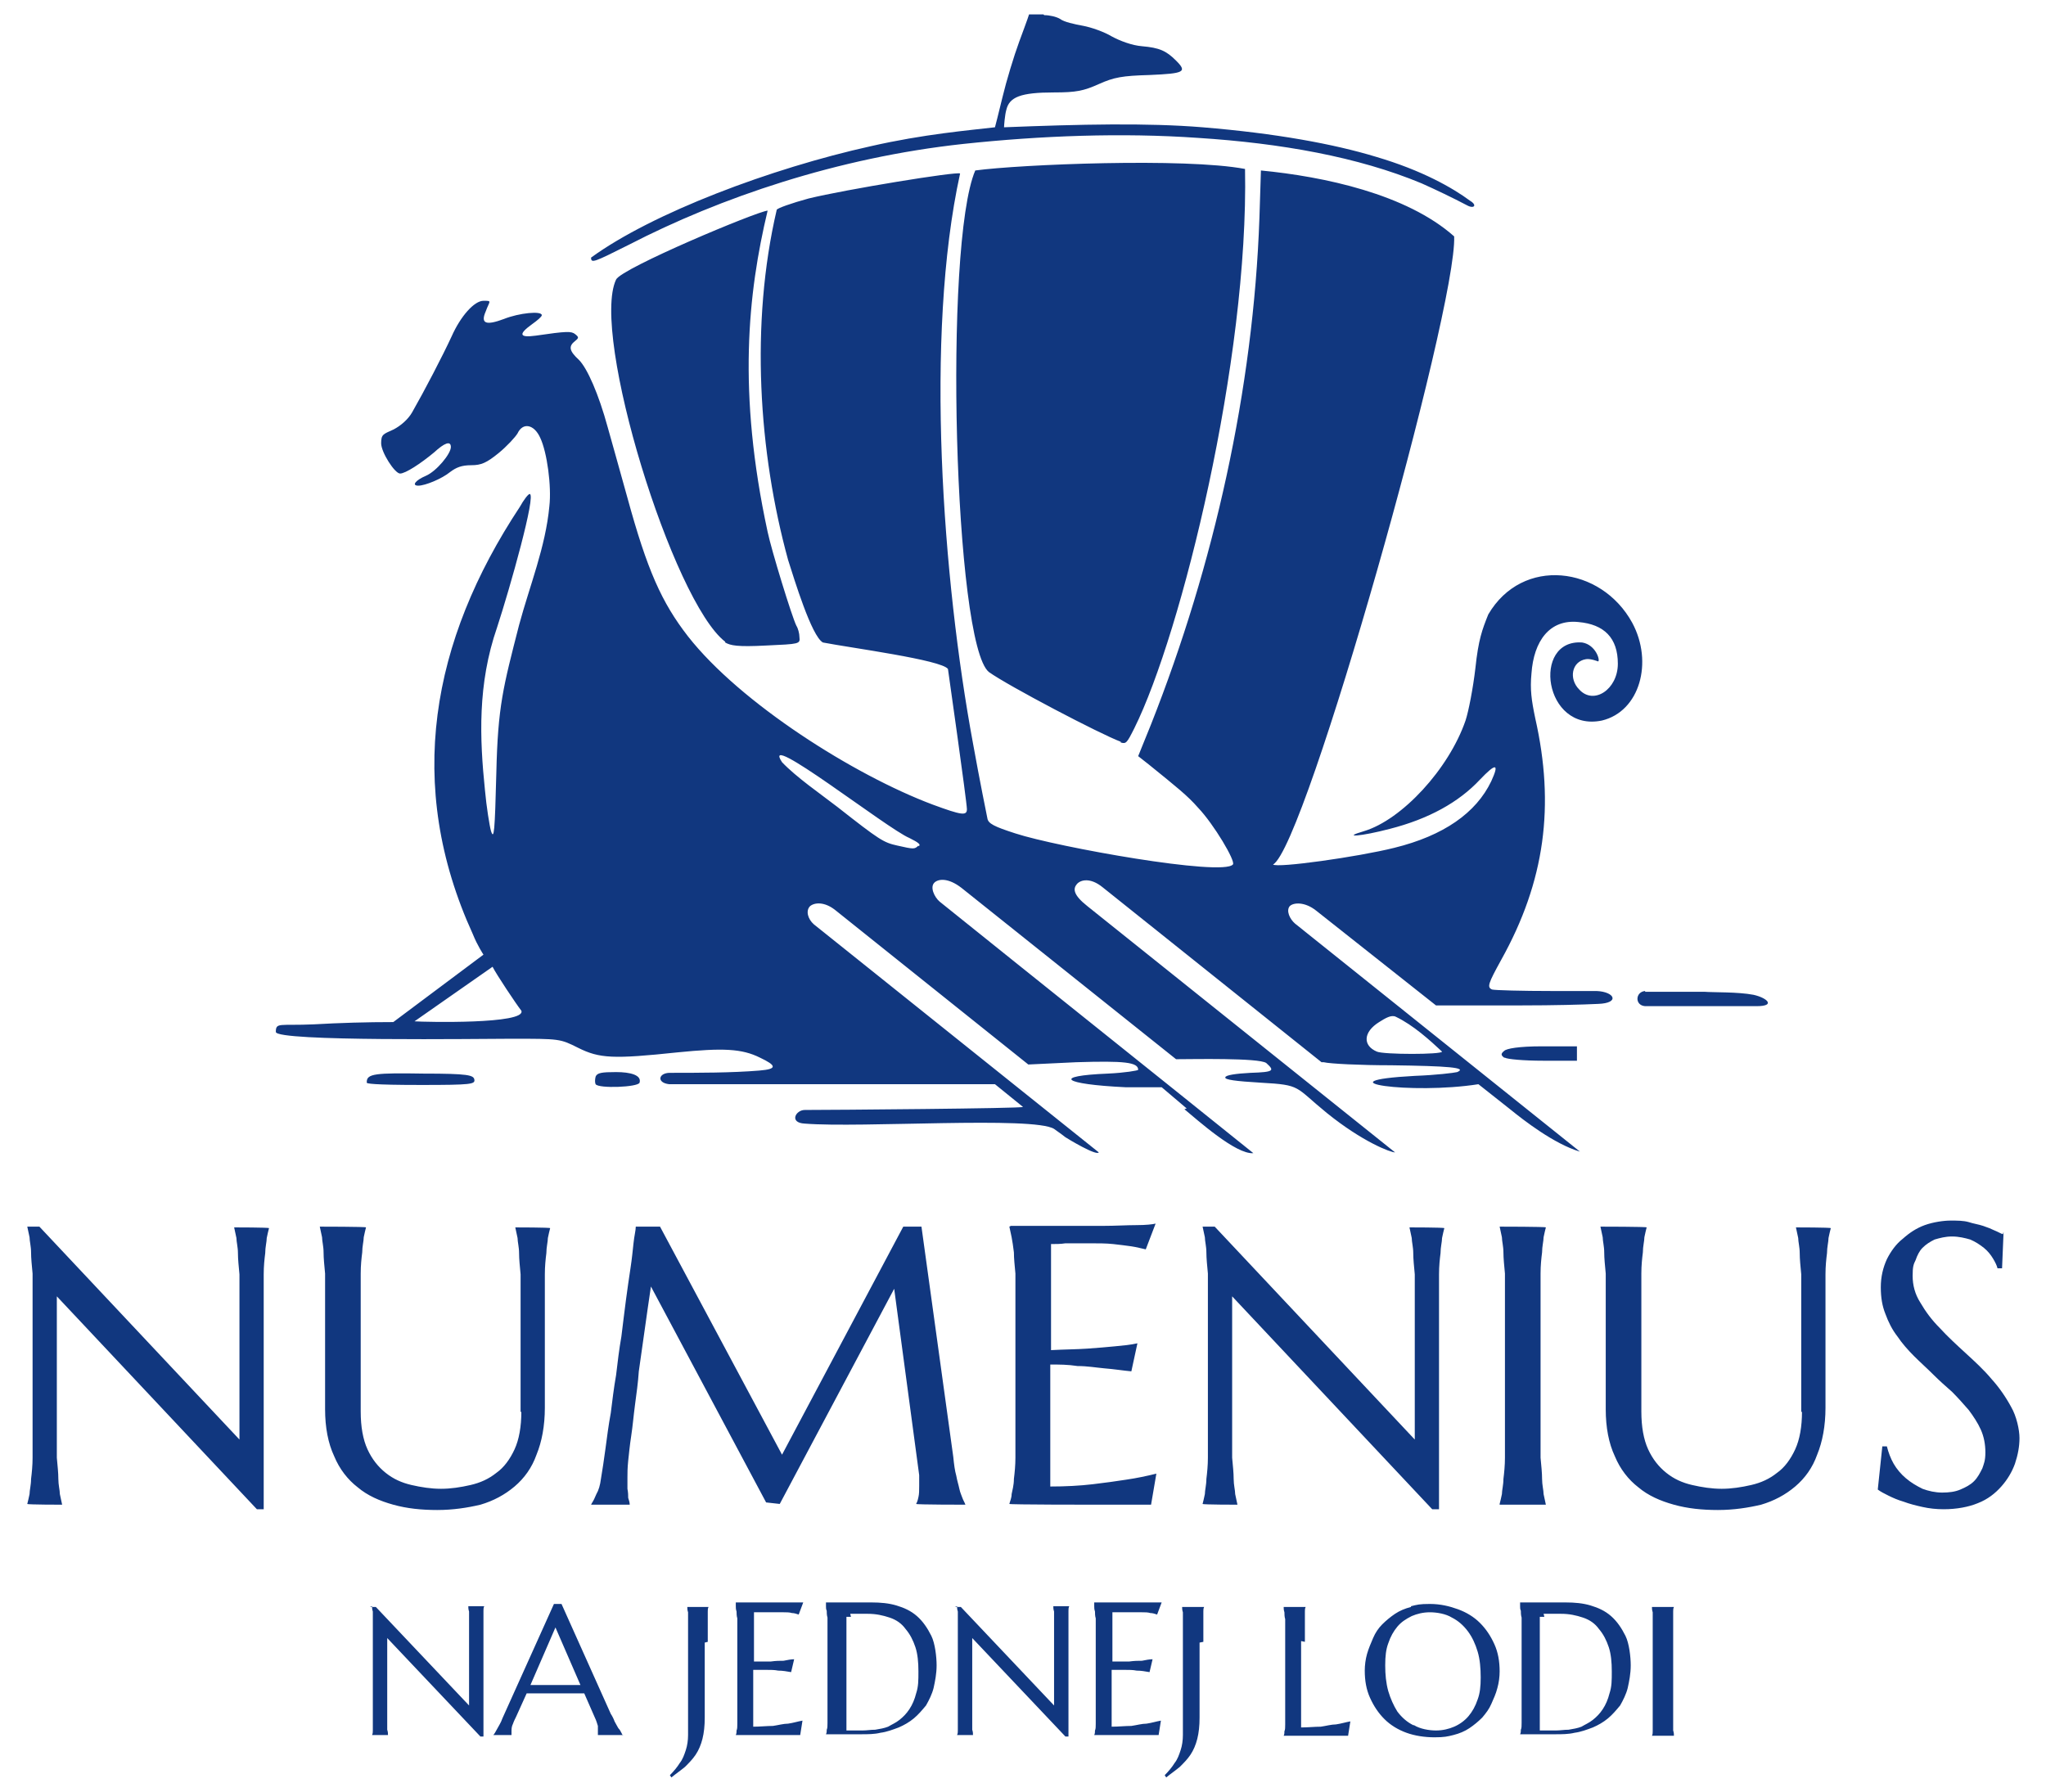
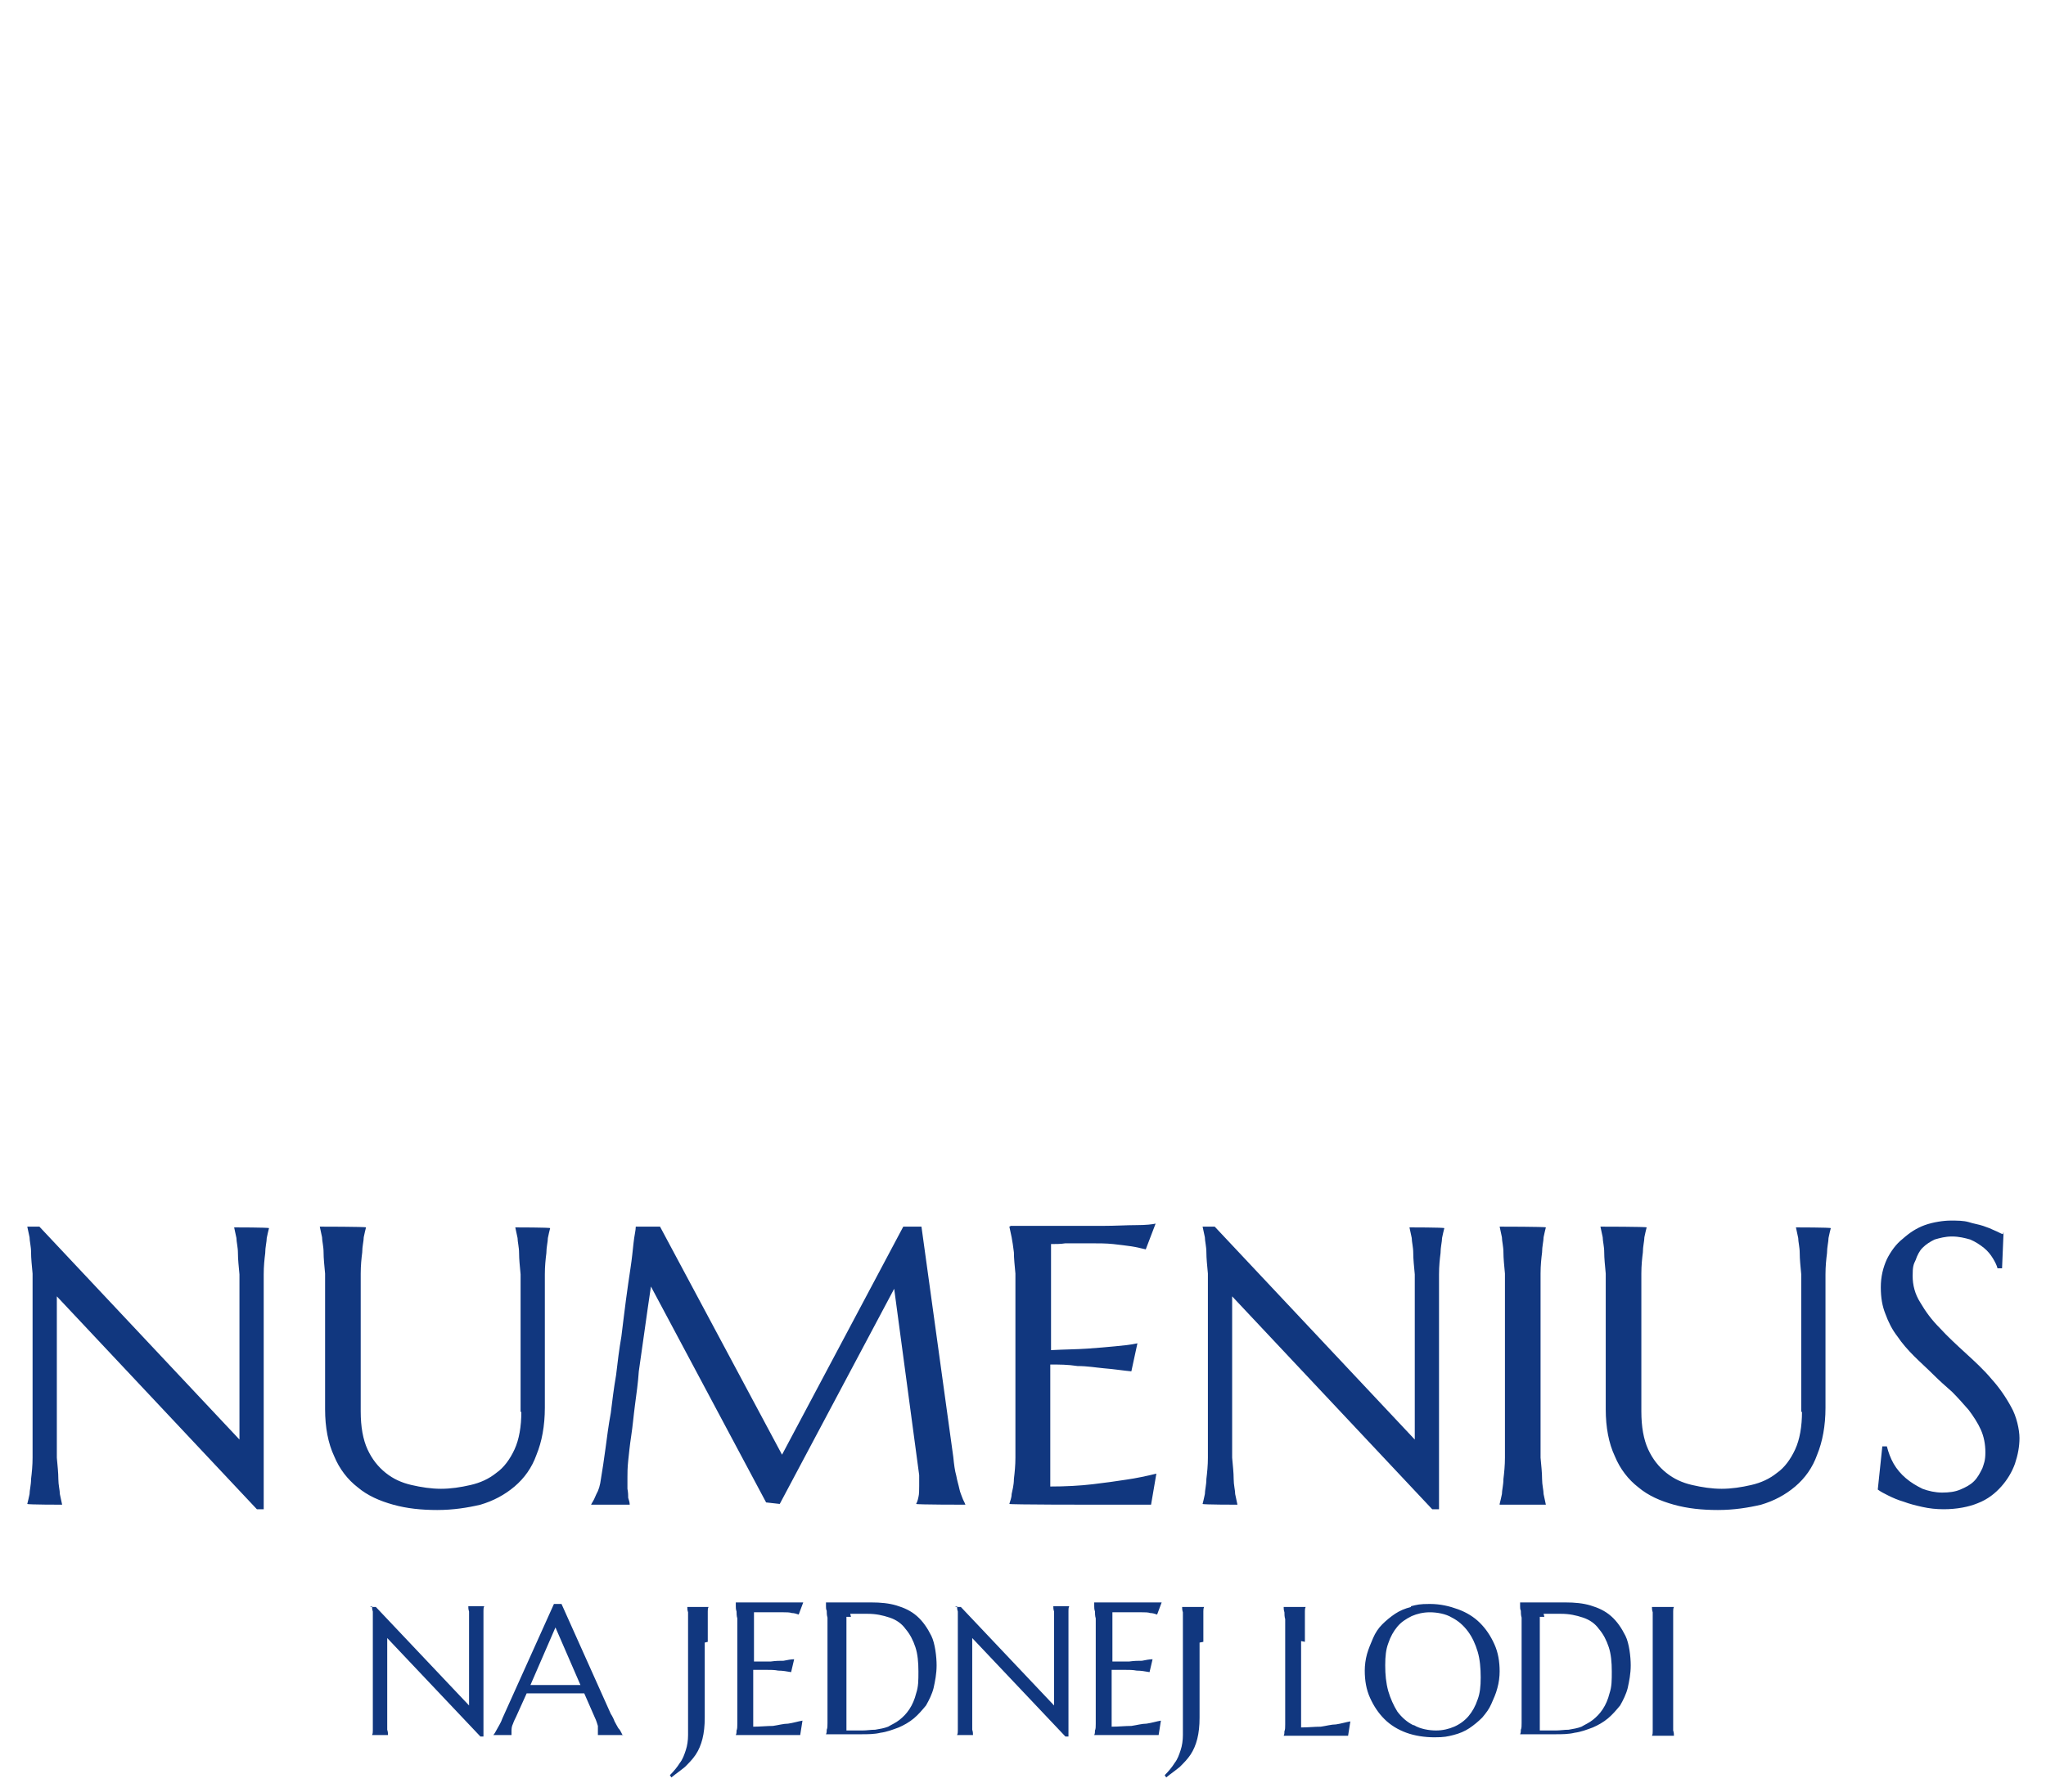
<svg xmlns="http://www.w3.org/2000/svg" version="1.1" viewBox="0 0 270 236.5">
  <defs>
    <style>
      .cls-1 {
        fill: #11377f;
      }
    </style>
  </defs>
  <g>
    <g id="Layer_1">
      <path class="cls-1" d="M264.3,162.9c-.3-.1-.6-.3-1.1-.5-.4-.2-.9-.4-1.5-.6-.6-.2-1.3-.3-1.9-.5-.7-.2-1.5-.2-2.4-.2s-2.3.2-3.4.6c-1.1.4-2,1-2.9,1.8-.9.7-1.6,1.7-2.1,2.7-.5,1.1-.8,2.3-.8,3.7s.2,2.5.6,3.5c.4,1.1.9,2.1,1.6,3,.6.9,1.4,1.8,2.2,2.6s1.7,1.6,2.5,2.4c.8.8,1.7,1.6,2.5,2.3.8.8,1.5,1.6,2.2,2.4.6.8,1.2,1.7,1.6,2.6.4.9.6,1.9.6,3s-.2,1.5-.4,2.1c-.3.6-.6,1.2-1.1,1.7-.5.5-1.1.8-1.8,1.1-.7.3-1.5.4-2.4.4s-1.8-.2-2.6-.5c-.8-.4-1.5-.8-2.2-1.4-.6-.5-1.2-1.2-1.6-1.9-.4-.7-.7-1.5-.9-2.3h-.6l-.6,5.7c.4.3.8.5,1.4.8.6.3,1.3.6,2,.8.8.3,1.6.5,2.5.7.9.2,1.8.3,2.8.3,1.7,0,3.3-.3,4.5-.8,1.3-.5,2.3-1.3,3.1-2.2.8-.9,1.4-1.9,1.8-3,.4-1.2.6-2.3.6-3.4s-.4-2.9-1.1-4.1c-.7-1.3-1.6-2.6-2.6-3.7-1-1.2-2.2-2.3-3.4-3.4-1.2-1.1-2.4-2.2-3.4-3.3-1.1-1.1-1.9-2.2-2.6-3.4-.7-1.1-1-2.3-1-3.5s.1-1.5.4-2.1c.2-.6.5-1.2.9-1.6.5-.5,1-.8,1.6-1.1.7-.2,1.4-.4,2.3-.4s1.7.2,2.4.4c.7.3,1.3.7,1.8,1.1.5.4.9.9,1.2,1.4.3.5.5.9.6,1.3h.6l.2-4.8ZM237.8,186.3c0,2-.3,3.7-.9,5-.6,1.3-1.4,2.4-2.4,3.1-1,.8-2.1,1.3-3.4,1.6-1.3.3-2.6.5-3.9.5s-2.6-.2-3.9-.5c-1.3-.3-2.4-.8-3.4-1.6-1-.8-1.8-1.8-2.4-3.1-.6-1.3-.9-3-.9-5v-14.4c0-1.4,0-2.7,0-3.8,0-1.1.1-2,.2-2.8,0-.8.2-1.5.2-2,.1-.5.2-.9.3-1.3h0c0-.1-6.1-.1-6.1-.1h0c.1.5.2.9.3,1.4,0,.5.2,1.2.2,2,0,.8.1,1.7.2,2.8,0,1.1,0,2.4,0,3.8v14.1c0,2.4.4,4.5,1.2,6.2.7,1.7,1.8,3.1,3.1,4.1,1.3,1.1,2.9,1.8,4.7,2.3,1.8.5,3.7.7,5.8.7s4-.3,5.7-.7c1.7-.5,3.2-1.3,4.5-2.4,1.3-1.1,2.3-2.5,2.9-4.2.7-1.7,1.1-3.8,1.1-6.2v-13.8c0-1.4,0-2.7,0-3.8,0-1.1.1-2,.2-2.8,0-.8.2-1.5.2-2,.1-.5.2-.9.3-1.3h0c0-.1-4.6-.1-4.6-.1h0c.1.5.2.9.3,1.4,0,.5.2,1.2.2,2,0,.8.1,1.7.2,2.8,0,1.1,0,2.4,0,3.8v14.4ZM197.9,198.6h6.1c-.1-.5-.2-.9-.3-1.4,0-.5-.2-1.2-.2-2,0-.8-.1-1.7-.2-2.8,0-1.1,0-2.4,0-3.8v-16.7c0-1.4,0-2.7,0-3.8,0-1.1.1-2,.2-2.8,0-.8.2-1.5.2-2,.1-.5.2-.9.3-1.3h0c0-.1-6.1-.1-6.1-.1h0c.1.5.2.9.3,1.4,0,.5.2,1.2.2,2,0,.8.1,1.7.2,2.8,0,1.1,0,2.4,0,3.8v16.7c0,1.5,0,2.7,0,3.8,0,1-.1,2-.2,2.8,0,.8-.2,1.5-.2,2-.1.5-.2.9-.3,1.3h0ZM158.7,161.9h0c.1.5.2.9.3,1.4,0,.5.2,1.2.2,2,0,.8.1,1.7.2,2.8,0,1.1,0,2.4,0,3.8v16.7c0,1.5,0,2.7,0,3.8,0,1-.1,2-.2,2.8,0,.8-.2,1.5-.2,2-.1.5-.2.9-.3,1.3h0c0,.1,4.6.1,4.6.1h0c-.1-.5-.2-.9-.3-1.4,0-.5-.2-1.2-.2-2,0-.8-.1-1.7-.2-2.8,0-1.1,0-2.4,0-3.8v-17.5l26.4,28.1h.9v-27.2c0-1.4,0-2.7,0-3.8,0-1.1.1-2,.2-2.8,0-.8.2-1.5.2-2,.1-.5.2-.9.3-1.3h0c0-.1-4.6-.1-4.6-.1h0c.1.5.2.9.3,1.4,0,.5.2,1.2.2,2,0,.8.1,1.7.2,2.8,0,1.1,0,2.4,0,3.8v18l-26.4-28.1h-1.6ZM133.2,161.9h0c.1.5.2.9.3,1.4.1.5.2,1.2.3,2,0,.8.1,1.7.2,2.8,0,1.1,0,2.4,0,3.8v16.7c0,1.5,0,2.7,0,3.8,0,1-.1,2-.2,2.8,0,.8-.2,1.5-.3,2,0,.5-.2.9-.3,1.3h0c0,.1,11.1.1,11.1.1h.8c.4,0,.8,0,1.3,0h1.6c.5,0,1,0,1.6,0s.9,0,1.4,0,.7,0,.9,0l.7-4.1c-1.2.3-2.6.6-4,.8-1.3.2-2.7.4-4.4.6-1.7.2-3.6.3-5.6.3v-16.1c1.2,0,2.3,0,3.6.2,1.3,0,2.4.2,3.5.3,1.3.1,2.5.3,3.6.4l.8-3.7c-.9.2-1.9.3-3,.4-1,.1-2.2.2-3.6.3-1.4.1-3,.1-4.8.2v-14c.6,0,1.3,0,1.9-.1.5,0,1.1,0,1.6,0,.6,0,1,0,1.5,0,1.2,0,2.3,0,3.2.1.9.1,1.7.2,2.4.3.7.1,1.4.3,1.9.4l1.3-3.4c-.4.1-1.3.2-2.5.2-1.3,0-2.8.1-4.5.1-1.8,0-3.7,0-5.8,0-2.1,0-4.2,0-6.3,0ZM78,198.6h5.1c0-.3-.1-.6-.2-.9,0-.3,0-.7-.1-1.2,0-.4,0-.9,0-1.5s0-1.2.1-2.2c.1-.9.2-2,.4-3.3.2-1.3.3-2.6.5-4.1.2-1.5.4-2.9.5-4.4.5-3.4,1-7.2,1.6-11.2l15.2,28.5,1.8.2,15.1-28.4,3.3,24.6c0,.3,0,.5,0,.7,0,.3,0,.5,0,.7,0,.6,0,1.1-.1,1.5-.1.5-.2.7-.3.9h0c0,.1,6.5.1,6.5.1h0c-.1-.3-.3-.6-.4-.9-.1-.3-.3-.7-.4-1.2-.1-.5-.3-1.1-.4-1.7-.2-.7-.3-1.5-.4-2.5l-4.2-30.4h-2.4l-16,30.1-16.1-30.1h-3.2c0,.5-.2,1.2-.3,2.2-.1.9-.2,2-.4,3.3-.2,1.3-.4,2.7-.6,4.2-.2,1.6-.4,3.1-.6,4.8-.3,1.7-.5,3.4-.7,5.1-.3,1.7-.5,3.4-.7,5-.3,1.6-.5,3.2-.7,4.7-.2,1.5-.4,2.8-.6,4-.1.8-.3,1.5-.6,2-.2.5-.4.9-.6,1.2h0ZM68.8,186.3c0,2-.3,3.7-.9,5-.6,1.3-1.4,2.4-2.4,3.1-1,.8-2.1,1.3-3.4,1.6-1.3.3-2.6.5-3.9.5s-2.6-.2-3.9-.5c-1.3-.3-2.4-.8-3.4-1.6-1-.8-1.8-1.8-2.4-3.1-.6-1.3-.9-3-.9-5v-14.4c0-1.4,0-2.7,0-3.8,0-1.1.1-2,.2-2.8,0-.8.2-1.5.2-2,.1-.5.2-.9.3-1.3h0c0-.1-6.1-.1-6.1-.1h0c.1.5.2.9.3,1.4,0,.5.2,1.2.2,2,0,.8.1,1.7.2,2.8,0,1.1,0,2.4,0,3.8v14.1c0,2.4.4,4.5,1.2,6.2.7,1.7,1.8,3.1,3.1,4.1,1.3,1.1,2.9,1.8,4.7,2.3,1.8.5,3.7.7,5.8.7s4-.3,5.7-.7c1.7-.5,3.2-1.3,4.5-2.4,1.3-1.1,2.3-2.5,2.9-4.2.7-1.7,1.1-3.8,1.1-6.2v-13.8c0-1.4,0-2.7,0-3.8,0-1.1.1-2,.2-2.8,0-.8.2-1.5.2-2,.1-.5.2-.9.3-1.3h0c0-.1-4.6-.1-4.6-.1h0c.1.5.2.9.3,1.4,0,.5.2,1.2.2,2,0,.8.1,1.7.2,2.8,0,1.1,0,2.4,0,3.8v14.4ZM3.6,161.9h0c.1.5.2.9.3,1.4,0,.5.2,1.2.2,2,0,.8.1,1.7.2,2.8,0,1.1,0,2.4,0,3.8v16.7c0,1.5,0,2.7,0,3.8,0,1-.1,2-.2,2.8,0,.8-.2,1.5-.2,2-.1.5-.2.9-.3,1.3h0c0,.1,4.6.1,4.6.1h0c-.1-.5-.2-.9-.3-1.4,0-.5-.2-1.2-.2-2,0-.8-.1-1.7-.2-2.8,0-1.1,0-2.4,0-3.8v-17.5l26.4,28.1h.9v-27.2c0-1.4,0-2.7,0-3.8,0-1.1.1-2,.2-2.8,0-.8.2-1.5.2-2,.1-.5.2-.9.3-1.3h0c0-.1-4.6-.1-4.6-.1h0c.1.5.2.9.3,1.4,0,.5.2,1.2.2,2,0,.8.1,1.7.2,2.8,0,1.1,0,2.4,0,3.8v18l-26.4-28.1h-1.6Z" />
      <path class="cls-1" d="M218,229.1h2.9c0-.2,0-.4-.1-.7,0-.2,0-.6,0-.9,0-.4,0-.8,0-1.3,0-.5,0-1.1,0-1.8v-7.7c0-.7,0-1.3,0-1.8,0-.5,0-1,0-1.3,0-.4,0-.7,0-.9,0-.2,0-.4.1-.6h0s-2.9,0-2.9,0h0c0,.2,0,.4.1.7,0,.2,0,.6,0,.9,0,.4,0,.8,0,1.3,0,.5,0,1.1,0,1.8v7.7c0,.7,0,1.3,0,1.8,0,.5,0,.9,0,1.3,0,.4,0,.7,0,.9,0,.2,0,.4-.1.6h0ZM200.6,212c0,.2,0,.4.1.6,0,.2,0,.6.1.9,0,.4,0,.8,0,1.3,0,.5,0,1.1,0,1.8v7.7c0,.7,0,1.3,0,1.8,0,.5,0,.9,0,1.3,0,.4,0,.7-.1.9,0,.2,0,.4-.1.6h0c.2,0,.5,0,.9,0,.4,0,.8,0,1.3,0,.4,0,.9,0,1.3,0,.4,0,.8,0,1.1,0,.9,0,1.8,0,2.6-.2.8-.1,1.6-.4,2.4-.7.7-.3,1.4-.7,2-1.2.6-.5,1.1-1.1,1.6-1.7.4-.7.8-1.5,1-2.3.2-.9.4-1.9.4-3s-.2-2.9-.7-3.9c-.5-1-1.1-1.9-1.9-2.6-.8-.7-1.7-1.1-2.7-1.4-1-.3-2.1-.4-3.3-.4s-.9,0-1.4,0c-.5,0-1,0-1.4,0-.5,0-.9,0-1.2,0-.3,0-.6,0-.8,0h-.3c-.1,0-.3,0-.4,0s-.3,0-.5,0h0ZM203.7,213c.2,0,.5,0,.8,0,.3,0,.5,0,.8,0,.3,0,.5,0,.7,0,1.1,0,2,.2,2.9.5.9.3,1.6.8,2.1,1.5.6.7,1,1.5,1.3,2.4.3.9.4,2,.4,3.2s0,2-.3,2.9c-.2.8-.5,1.5-.9,2.1-.4.6-.8,1-1.3,1.4-.5.4-1,.6-1.5.9-.5.2-1.1.3-1.7.4-.6,0-1.1.1-1.7.1s-.3,0-.5,0c-.2,0-.4,0-.6,0-.2,0-.4,0-.6,0-.2,0-.3,0-.4,0,0-.5,0-1.1,0-1.8,0-.7,0-1.5,0-2.3,0-.8,0-1.6,0-2.3v-2.8c0-.3,0-.7,0-1v-1.1c0-.4,0-.8,0-1.1,0-.8,0-1.7,0-2.6.1,0,.3,0,.6,0h0ZM186.5,227.7c-.8-.4-1.5-1-2.1-1.8-.5-.8-.9-1.7-1.2-2.7-.3-1.1-.4-2.2-.4-3.4s.1-2.1.4-2.9c.3-.9.7-1.6,1.2-2.2.5-.6,1.1-1,1.9-1.4.7-.3,1.5-.5,2.4-.5s2.1.2,2.9.7c.8.4,1.5,1,2.1,1.8.6.8,1,1.7,1.3,2.7.3,1,.4,2.2.4,3.4s-.1,2.1-.4,2.9c-.3.9-.7,1.6-1.2,2.2-.5.6-1.2,1.1-1.9,1.4-.7.3-1.5.5-2.4.5s-2.1-.2-2.9-.7ZM186.2,212.1c-.8.2-1.5.5-2.1.9-.6.4-1.2.9-1.7,1.4-.5.5-.9,1.1-1.2,1.8-.3.7-.6,1.4-.8,2.1-.2.7-.3,1.5-.3,2.2,0,1.3.2,2.5.7,3.6.5,1.1,1.1,2,1.9,2.8.8.8,1.8,1.4,2.9,1.8,1.1.4,2.4.6,3.7.6s1.7-.1,2.5-.3c.8-.2,1.5-.5,2.1-.9.6-.4,1.2-.9,1.7-1.4.5-.6.9-1.1,1.2-1.8.3-.7.6-1.3.8-2.1.2-.7.3-1.5.3-2.2,0-1.3-.2-2.5-.7-3.6-.5-1.1-1.1-2-1.9-2.8-.8-.8-1.8-1.4-2.9-1.8-1.1-.4-2.3-.7-3.7-.7s-1.7.1-2.5.3ZM172.2,216.7c0-.7,0-1.3,0-1.8,0-.5,0-1,0-1.3,0-.4,0-.7,0-.9,0-.2,0-.4.1-.6h0s-2.9,0-2.9,0h0c0,.2,0,.4.1.7,0,.2,0,.6.1.9,0,.4,0,.8,0,1.3,0,.5,0,1.1,0,1.8v7.7c0,.7,0,1.3,0,1.8,0,.5,0,.9,0,1.3,0,.4,0,.7-.1.9,0,.2,0,.4-.1.6h0c0,0,5.1,0,5.1,0h.4c.2,0,.4,0,.6,0h.7c.2,0,.5,0,.7,0s.4,0,.6,0,.3,0,.4,0l.3-1.9c-.6.1-1.2.3-1.9.4-.6,0-1.3.2-2,.3-.8,0-1.7.1-2.6.1v-11.4ZM158.8,216.7c0-.7,0-1.3,0-1.8,0-.5,0-1,0-1.3,0-.4,0-.7,0-.9,0-.2,0-.4.1-.6h0s-2.9,0-2.9,0h0c0,.2,0,.4.1.7,0,.2,0,.6,0,.9,0,.4,0,.8,0,1.3,0,.5,0,1.1,0,1.8v9.9c0,.8,0,1.6,0,2.3,0,.7-.1,1.4-.3,2-.2.6-.4,1.2-.8,1.7-.3.5-.8,1.1-1.3,1.6l.2.3c.6-.5,1.2-.9,1.8-1.4.5-.5,1-1,1.4-1.6.4-.6.7-1.3.9-2.1.2-.8.3-1.7.3-2.8v-9.9ZM144.4,212h0c0,.2,0,.4.1.7,0,.2,0,.6.1.9,0,.4,0,.8,0,1.3,0,.5,0,1.1,0,1.8v7.7c0,.7,0,1.3,0,1.8,0,.5,0,.9,0,1.3,0,.4,0,.7-.1.9,0,.2,0,.4-.1.6h0c0,0,5.1,0,5.1,0h.4c.2,0,.4,0,.6,0h.7c.2,0,.5,0,.7,0s.4,0,.6,0,.3,0,.4,0l.3-1.9c-.6.1-1.2.3-1.9.4-.6,0-1.3.2-2,.3-.8,0-1.7.1-2.6.1v-7.5c.5,0,1.1,0,1.7,0,.6,0,1.1,0,1.6.1.6,0,1.1.1,1.7.2l.4-1.7c-.4,0-.9.1-1.4.2-.5,0-1,0-1.7.1-.7,0-1.4,0-2.2,0v-6.5c.3,0,.6,0,.9,0,.2,0,.5,0,.8,0,.3,0,.5,0,.7,0,.6,0,1.1,0,1.5,0,.4,0,.8,0,1.1.1.3,0,.6.1.9.2l.6-1.6c-.2,0-.6,0-1.2,0-.6,0-1.3,0-2.1,0-.8,0-1.7,0-2.7,0-1,0-1.9,0-2.9,0ZM126.3,212h0c0,.2,0,.4.1.7,0,.2,0,.6,0,.9,0,.4,0,.8,0,1.3,0,.5,0,1.1,0,1.8v7.7c0,.7,0,1.3,0,1.8,0,.5,0,.9,0,1.3,0,.4,0,.7,0,.9,0,.2,0,.4-.1.6h0c0,0,2.1,0,2.1,0h0c0-.2,0-.4-.1-.7,0-.2,0-.6,0-.9,0-.4,0-.8,0-1.3,0-.5,0-1.1,0-1.8v-8.1l12.3,13h.4v-12.6c0-.7,0-1.3,0-1.8,0-.5,0-1,0-1.3,0-.4,0-.7,0-.9,0-.2,0-.4.1-.6h0s-2.1,0-2.1,0h0c0,.2,0,.4.1.7,0,.2,0,.6,0,.9,0,.4,0,.8,0,1.3,0,.5,0,1.1,0,1.8v8.4l-12.3-13h-.8ZM109,212c0,.2,0,.4.1.6,0,.2,0,.6.1.9,0,.4,0,.8,0,1.3,0,.5,0,1.1,0,1.8v7.7c0,.7,0,1.3,0,1.8,0,.5,0,.9,0,1.3,0,.4,0,.7-.1.9,0,.2,0,.4-.1.6h0c.2,0,.5,0,.9,0,.4,0,.8,0,1.3,0,.4,0,.9,0,1.3,0,.4,0,.8,0,1.1,0,.9,0,1.8,0,2.6-.2.8-.1,1.6-.4,2.4-.7.7-.3,1.4-.7,2-1.2.6-.5,1.1-1.1,1.6-1.7.4-.7.8-1.5,1-2.3.2-.9.4-1.9.4-3s-.2-2.9-.7-3.9c-.5-1-1.1-1.9-1.9-2.6-.8-.7-1.7-1.1-2.7-1.4-1-.3-2.1-.4-3.3-.4s-.9,0-1.4,0c-.5,0-1,0-1.4,0-.5,0-.9,0-1.2,0-.3,0-.6,0-.8,0h-.3c-.1,0-.3,0-.4,0-.2,0-.3,0-.5,0h0ZM112.2,213c.2,0,.5,0,.8,0,.3,0,.5,0,.8,0,.3,0,.5,0,.7,0,1.1,0,2,.2,2.9.5.9.3,1.6.8,2.1,1.5.6.7,1,1.5,1.3,2.4.3.9.4,2,.4,3.2s0,2-.3,2.9c-.2.8-.5,1.5-.9,2.1-.4.6-.8,1-1.3,1.4-.5.4-1,.6-1.5.9-.5.2-1.1.3-1.7.4-.6,0-1.1.1-1.7.1s-.3,0-.5,0c-.2,0-.4,0-.6,0-.2,0-.4,0-.6,0-.2,0-.3,0-.4,0,0-.5,0-1.1,0-1.8,0-.7,0-1.5,0-2.3,0-.8,0-1.6,0-2.3v-2.8c0-.3,0-.7,0-1v-1.1c0-.4,0-.8,0-1.1,0-.8,0-1.7,0-2.6.1,0,.3,0,.6,0ZM97.1,212h0c0,.2,0,.4.1.7,0,.2,0,.6.1.9,0,.4,0,.8,0,1.3,0,.5,0,1.1,0,1.8v7.7c0,.7,0,1.3,0,1.8,0,.5,0,.9,0,1.3,0,.4,0,.7-.1.9,0,.2,0,.4-.1.6h0c0,0,5.1,0,5.1,0h.4c.2,0,.4,0,.6,0h.7c.2,0,.5,0,.7,0s.4,0,.6,0,.3,0,.4,0l.3-1.9c-.6.1-1.2.3-1.9.4-.6,0-1.3.2-2,.3-.8,0-1.7.1-2.6.1v-7.5c.5,0,1.1,0,1.7,0,.6,0,1.1,0,1.6.1.6,0,1.1.1,1.7.2l.4-1.7c-.4,0-.9.1-1.4.2-.5,0-1,0-1.7.1-.7,0-1.4,0-2.2,0v-6.5c.3,0,.6,0,.9,0,.2,0,.5,0,.8,0,.3,0,.5,0,.7,0,.6,0,1.1,0,1.5,0,.4,0,.8,0,1.1.1.3,0,.6.1.9.2l.6-1.6c-.2,0-.6,0-1.2,0-.6,0-1.3,0-2.1,0-.8,0-1.7,0-2.7,0-1,0-1.9,0-2.9,0ZM93.4,216.7c0-.7,0-1.3,0-1.8,0-.5,0-1,0-1.3,0-.4,0-.7,0-.9,0-.2,0-.4.1-.6h0s-2.8,0-2.8,0h0c0,.2,0,.4.1.7,0,.2,0,.6,0,.9,0,.4,0,.8,0,1.3,0,.5,0,1.1,0,1.8v9.9c0,.8,0,1.6,0,2.3,0,.7-.1,1.4-.3,2-.2.6-.4,1.2-.8,1.7-.3.5-.8,1.1-1.3,1.6l.2.3c.6-.5,1.2-.9,1.8-1.4.5-.5,1-1,1.4-1.6.4-.6.7-1.3.9-2.1.2-.8.3-1.7.3-2.8v-9.9ZM70,222.4l3.3-7.6,3.3,7.6c-.3,0-.7,0-1.2,0h-1.3c-.5,0-.9,0-1.4,0h-2.7ZM82.2,229.1h0c0,0-.1-.2-.2-.4-.1-.2-.2-.4-.4-.6-.1-.2-.3-.5-.5-.9-.1-.3-.3-.7-.5-1l-6.5-14.5h-1l-6.8,15.1c-.2.6-.5,1-.7,1.4-.2.4-.4.7-.5.8h0c0,0,2.4,0,2.4,0h0c0,0,0-.1,0-.2,0,0,0-.1,0-.2,0-.4,0-.7.2-1.1.1-.3.3-.7.4-.9l1.4-3.1c.5,0,1,0,1.6,0h4.2c.8,0,1.3,0,1.8,0l1.4,3.2c.2.4.3.8.4,1.1,0,.3,0,.6,0,.8v.2c0,0,0,.1,0,.2h0c0,0,3.3,0,3.3,0ZM49.1,212h0c0,.2,0,.4.1.7,0,.2,0,.6,0,.9,0,.4,0,.8,0,1.3,0,.5,0,1.1,0,1.8v7.7c0,.7,0,1.3,0,1.8,0,.5,0,.9,0,1.3,0,.4,0,.7,0,.9,0,.2,0,.4-.1.6h0c0,0,2.1,0,2.1,0h0c0-.2,0-.4-.1-.7,0-.2,0-.6,0-.9,0-.4,0-.8,0-1.3,0-.5,0-1.1,0-1.8v-8.1l12.3,13h.4v-12.6c0-.7,0-1.3,0-1.8,0-.5,0-1,0-1.3,0-.4,0-.7,0-.9,0-.2,0-.4.1-.6h0s-2.1,0-2.1,0h0c0,.2,0,.4.1.7,0,.2,0,.6,0,.9,0,.4,0,.8,0,1.3,0,.5,0,1.1,0,1.8v8.4l-12.3-13h-.8Z" />
-       <path class="cls-1" d="M95.7,84.7c-6.9-5.3-17.8-40.6-14.4-47.8.7-1.5,18.6-9,20-9.1-2.6,10.9-4,23.9,0,42.4.5,2.4,3.2,11.2,3.8,12.4.2.3.4,1,.4,1.5.1.9,0,.9-4.4,1.1-3.8.2-4.7,0-5.4-.4M147.9,97.9c-2.7-1-14.9-7.4-17.4-9.2-4.6-3.7-6-56.4-1.8-66.2,5.9-.8,27.7-1.7,35.6-.2.5,25.2-8.4,61.3-14.6,73.8-1,2-1.1,2.1-1.8,1.9ZM217.1,130.9h7.8c1.2.1,4.4,0,6.5.4,1.8.4,3,1.5.4,1.5h-14.7c-1.4-.1-1.3-1.9,0-2ZM198.5,139.6c-.4-.3-.5-.5,0-.9.3-.3,1.9-.6,5-.6h4.6c0-.1,0,1.9,0,1.9h-4.5c-2.5,0-4.7-.2-5-.4ZM48.4,142.8c0-1.1,1.2-1.2,7.5-1.1,5.9,0,6.6.2,6.7.8.1.6-.4.7-7,.7s-7.2-.2-7.2-.3ZM78.6,143.1c-.1-.2-.1-.6,0-1,.2-.5.8-.6,2.7-.6s3.4.4,3.1,1.4c-.2.6-5.4.8-5.8.2h0ZM121.2,111.7c.4-.2,0-.5-1.2-1.1-2.9-1.2-19.8-14.5-16.8-10,1.9,2,5.1,4.2,7.3,5.9,5.6,4.4,6.1,4.7,7.9,5.1,2.2.5,2.3.5,2.8,0ZM68.8,133.4c-.7-.9-3.3-4.8-3.8-5.8l-10.3,7.2c1.3.1,14.8.4,14.1-1.4ZM190.3,138.8c-1.6-1.5-3.8-3.5-6.1-4.6-.6-.3-1.4.2-2.2.7-2.1,1.3-2.2,3.1-.3,3.9.9.4,8.6.4,8.6,0ZM137.7,1.9h-.2c0,0-.2,0-.2,0h-1.5c0,.1-1.3,3.6-1.3,3.6-.7,1.9-1.7,5.2-2.2,7.3-.5,2.1-1,4-1,4-3.4.4-9.4.9-16.4,2.5-13.1,2.9-28.8,8.8-36.9,14.7,0,.8.4.6,5-1.7,12-6.2,27.5-11.5,44.1-13.3,10.3-1.1,21-1.5,31-.8,10.9.7,21.1,2.5,29.5,6,1.8.8,4.1,1.9,6,2.9.9.5,1.4,0,.4-.6-2.3-1.7-6.3-4-12.4-5.8-5.6-1.7-13.2-3.1-22.9-3.9-7.3-.6-16.1-.4-26.2,0,0-.2.1-1.6.3-2.3.4-1.7,1.9-2.3,6.3-2.3,2.9,0,3.9-.2,5.9-1.1,2-.9,3.1-1.1,6.7-1.2,4.6-.2,5-.4,3.5-1.9-1.3-1.3-2.2-1.7-4.5-1.9-1.3-.1-2.9-.7-4-1.3-1-.6-2.7-1.2-3.8-1.4-1.1-.2-2.5-.5-3-.9-.5-.3-1.4-.5-2.1-.5ZM156.6,146.3l-3.3-2.8h-4.8c-8.3-.4-9.7-1.5-2.3-1.8,2.2-.1,4-.4,4-.5,0-1-1.8-1.2-8.2-1l-6.3.3-25.5-20.4c-1.4-1.1-2.7-1-3.3-.5-.6.6-.3,1.7.5,2.4l37.6,30.1c-.3.5-4.1-1.8-4.4-2-.1-.1-.8-.6-1.5-1.1-2.7-1.7-25.5-.1-32.9-.7-2.1-.1-1.2-1.8,0-1.8,3.7,0,28.8-.2,28.8-.4l-3.7-3h-43c-1.7-.2-1.4-1.5.1-1.5,3.7,0,8.2,0,11.8-.3,2.5-.2,2.2-.7.1-1.7-2.4-1.2-4.9-1.3-10.9-.7-8.5.9-10.3.8-13.1-.6-2.4-1.2-2.4-1.2-8.8-1.2-4,0-31.1.4-31.1-.9s.5-.8,5-1c3.5-.2,7-.3,10.5-.3l11.9-8.9c0,0-.8-1.2-1.4-2.7-9-19.7-5.5-38.7,6.2-56.4.5-.9,1.1-1.7,1.3-1.7.9,0-2.6,12.4-4.3,17.6-2.6,7.5-2.3,14.7-1.6,21.5.2,2.2.6,4.7.8,5.4.4,1.2.5.1.7-7.7.2-8.8.9-11.3,3-19.5,1.4-5.2,3.5-10.3,4-15.7.3-2.6-.3-7.1-1.2-9-.8-1.8-2.3-2.1-3-.6-.3.5-1.4,1.7-2.5,2.6-1.6,1.3-2.3,1.6-3.6,1.6s-2,.3-2.8.9c-1.1.9-3.3,1.8-4.2,1.8s-.4-.7,1-1.3c1.4-.6,3.3-2.9,3.3-3.8s-.9-.5-2.2.7c-1.8,1.5-3.8,2.8-4.5,2.8s-2.5-2.8-2.5-4,.3-1.2,1.6-1.8c1-.5,2-1.4,2.5-2.3,1.6-2.8,4-7.4,5.2-10,1.2-2.7,3-4.7,4.2-4.7s.8,0,.3,1.4c-.7,1.6,0,1.9,2.4,1,2-.8,5-1.1,5-.5,0,.2-.6.7-1.3,1.2-1.8,1.3-1.7,1.8.5,1.5,4.1-.6,4.7-.6,5.2-.2.5.4.5.5,0,.9-.9.7-.8,1.3.5,2.5,1.1,1.1,2.6,4.5,3.8,8.9.3,1.1,1.5,5.3,2.6,9.3,2.6,9.5,4.5,13.8,8,18.3,6.9,8.8,21.9,18.3,32.3,22.2,3.8,1.4,4.5,1.5,4.5.6s-2.5-18.5-2.5-18.5c-.8-1.2-12.9-2.8-16.5-3.5-1.5-.8-3.8-8.4-4.6-10.9-3.9-14.2-5-31.2-1.5-46.2,0-.2,2-.9,4.2-1.5,4.9-1.2,19.6-3.6,20-3.3-4.7,21.4-2.3,53.6,1.7,75.2.9,5,1.8,9.4,1.9,9.9.1.7.9,1.1,3.7,2,5.5,1.8,27.3,5.7,28.7,4.1.4-.4-2.5-5.3-4.6-7.5-1.4-1.6-2.8-2.7-6.5-5.7l-1.4-1.1,1.7-4.2c8.3-21,13.5-44.2,14.3-66.8l.2-6.3c8.3.8,19.2,3.1,25.5,8.7.4,9.5-19.6,80.6-23.9,82.9.5.5,11.2-1,16-2.2,6.5-1.6,10.8-4.6,12.8-8.8,1.1-2.4.6-2.4-1.5-.2-2.8,3-6.8,5.2-11.9,6.5-3.8,1-6.5,1.2-3.4.3,5-1.5,11.2-8.2,13.4-14.6.4-1.2,1-4.3,1.3-6.9.4-3.8.9-5.1,1.7-7.1,4.5-7.7,14.9-6.4,19,1.1,2.8,5.2,1,11.7-4,12.9-7.7,1.6-9.3-10.8-2.6-10.3,1.8.3,2.4,2.4,2.1,2.5,0,0-1-.4-1.6-.3-1.9.3-2.3,2.6-.9,4,1.9,2.1,5.1,0,5.1-3.4s-1.8-5.2-5.2-5.5c-3.8-.4-5.9,2.5-6.2,6.8-.2,2.1,0,3.5.5,5.9,2.6,11.5,1.3,21.5-4.5,31.9-1.7,3.1-1.9,3.6-1.2,3.9.3.1,3.9.2,8,.2s4.7,0,5.8,0c2.4.1,3.1,1.6.2,1.7-2.1.1-5.8.2-10.2.2h-11.2l-15.8-12.5c-1.5-1.2-3-1.1-3.5-.6-.5.6,0,1.7.7,2.3l37.6,30.1c-3.4-1-7.5-4.2-9.1-5.5l-4.3-3.4c-8.9,1.4-21.2-.4-8.4-1.1,2.8-.1,5.2-.4,5.6-.5,1.4-.6-1.2-.8-8.7-.9-4.1,0-8.1-.2-8.9-.4,0,0-.2,0-.3,0l-28.9-23.1c-1.6-1.3-2.9-1-3.4-.4-.5.6-.5,1.4,1.4,2.9l40.6,32.5c-.6,0-4.3-1.4-9-5.2-4.3-3.5-3.3-3.7-8.7-4-3.4-.2-4.8-.4-4.7-.7,0-.3,1.4-.5,3.3-.6,3.2-.1,3.2-.3,2.1-1.3-1-.7-9.7-.5-11.9-.5l-28.3-22.6c-1.8-1.4-3.1-1.2-3.6-.7-.6.6,0,1.9.7,2.5,13.8,11.1,27.6,22.1,41.4,33.2-2.3.2-7.4-4.4-9.1-5.8Z" />
    </g>
  </g>
</svg>